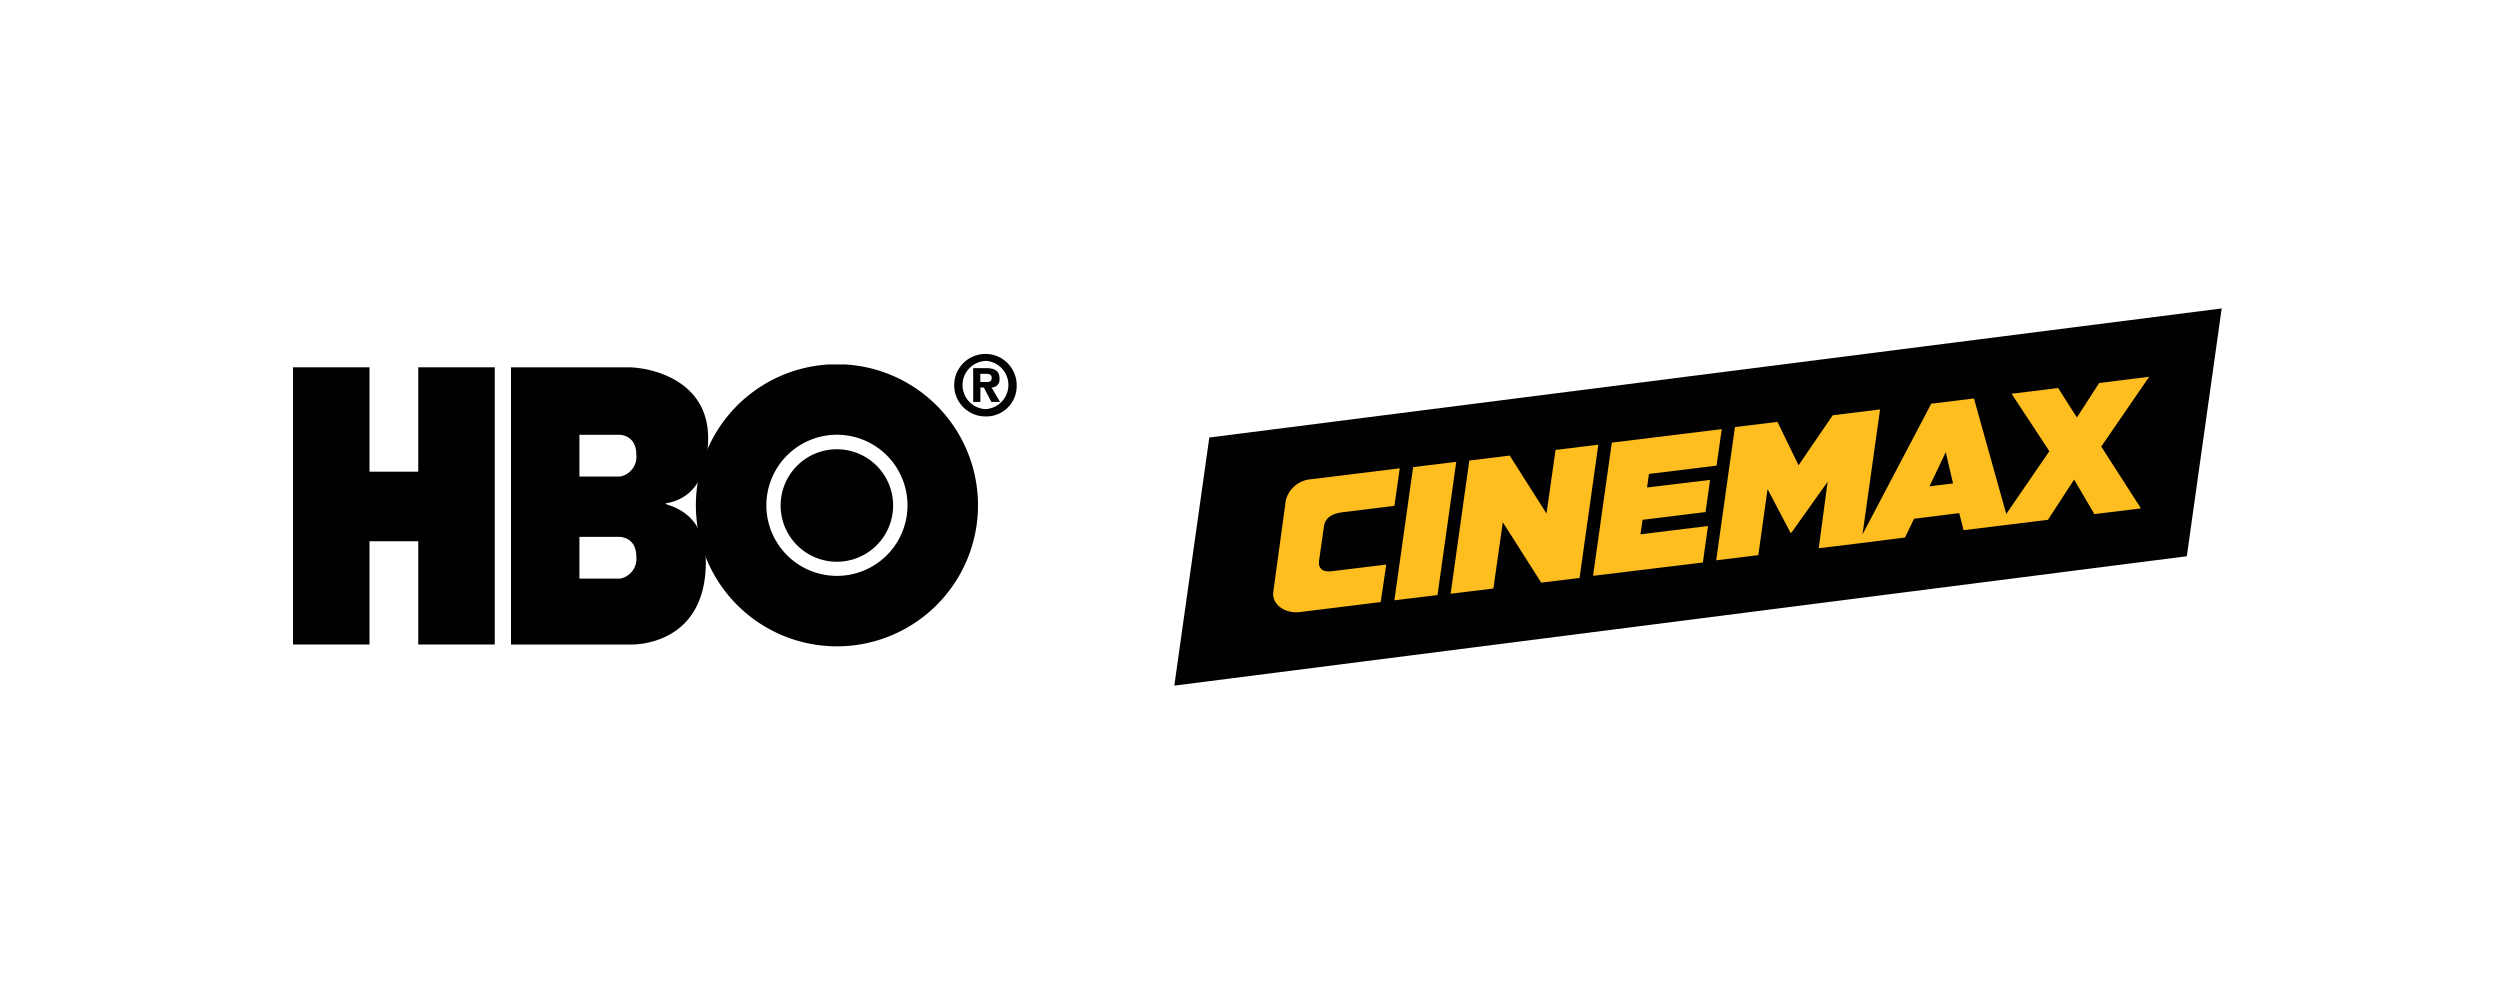
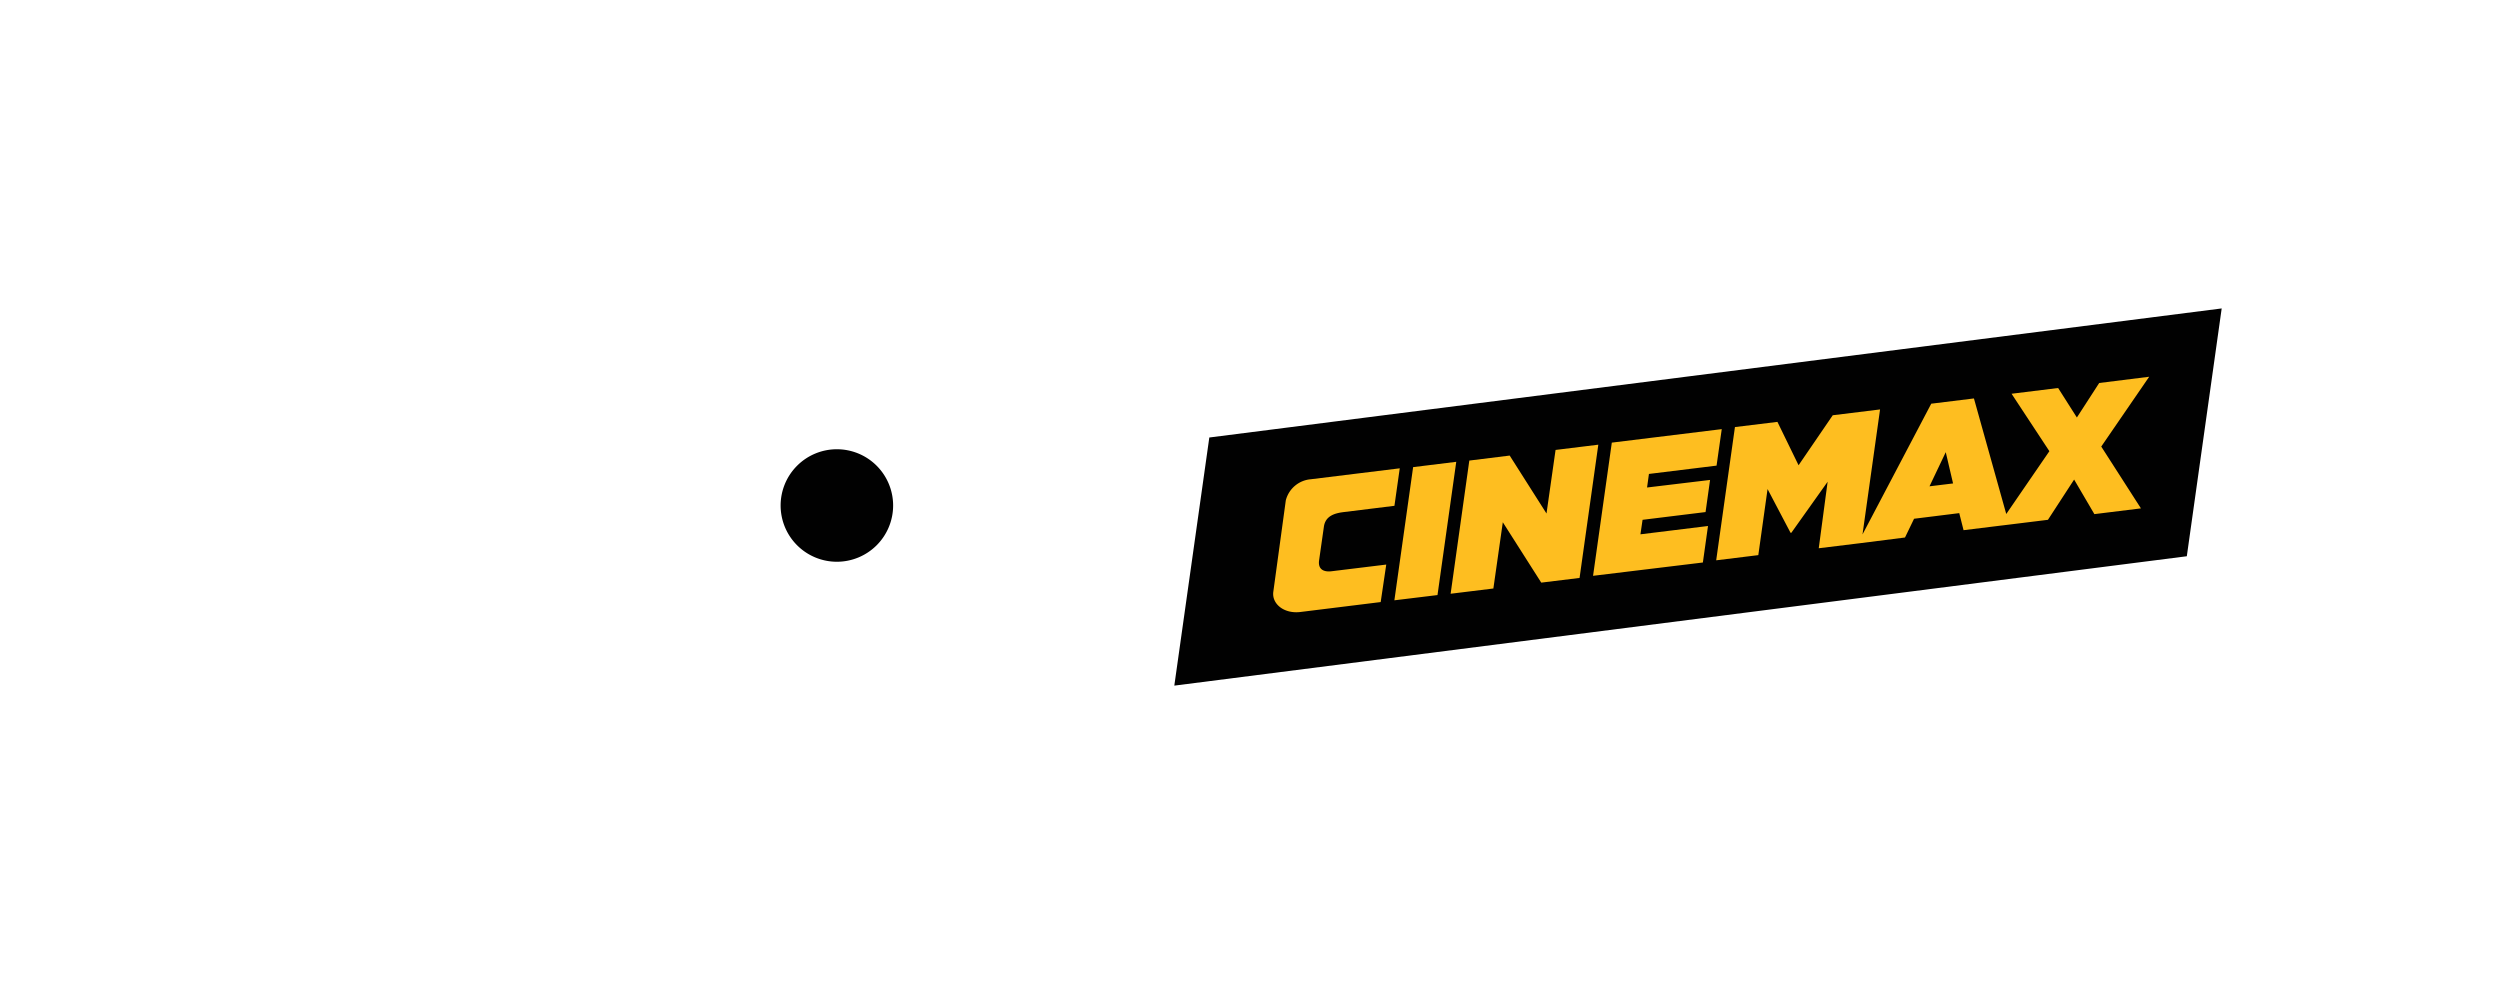
<svg xmlns="http://www.w3.org/2000/svg" id="Layer_1" data-name="Layer 1" viewBox="0 0 400 160">
  <g id="Layer_1-2" data-name="Layer_1">
    <g id="_111644264" data-name=" 111644264">
      <g id="g11">
        <path id="_134052944" data-name=" 134052944" d="M133.9,89.88a9,9,0,1,0-9-9A9,9,0,0,0,133.9,89.88Z" fill="#010101" />
        <g id="g14">
-           <polygon id="_134045216" data-name=" 134045216" points="66.92 86.6 66.92 103.12 79.16 103.12 79.16 58.77 66.92 58.77 66.92 75.47 59.12 75.47 59.12 58.77 46.88 58.77 46.88 103.12 59.12 103.12 59.12 86.6 66.92 86.6" fill="#010101" />
-           <path id="_121531200" data-name=" 121531200" d="M111.34,80.85a22.57,22.57,0,0,1,21.29-22.54h2.54a22.57,22.57,0,1,1-23.83,22.54ZM133.9,92.14a11.29,11.29,0,1,0-11.28-11.29A11.29,11.29,0,0,0,133.9,92.14Z" fill="#010101" />
-           <path id="_134053168" data-name=" 134053168" d="M100.5,58.77c3.35,0,12.8,1.86,12.8,11.32,0,7.6-3.66,9.87-6.49,10.39-2,.37,6.12,0,6.12,9.46,0,13.55-11.87,13.18-11.87,13.18H81.76V58.77Zm-7.79,10.8v6.68H99.2a3.21,3.21,0,0,0,2.61-3.51c0-3.21-2.7-3.17-2.7-3.17Zm0,16.33v6.68H99.2a3.21,3.21,0,0,0,2.61-3.51c0-3.21-2.7-3.17-2.7-3.17Z" fill="#010101" />
-         </g>
+           </g>
      </g>
-       <path id="_128645496" data-name=" 128645496" d="M156.86,64.31h-1.15V58.9h2c1.4,0,2.21.39,2.21,1.63A1.27,1.27,0,0,1,158.65,62L160,64.31h-1.38L157.41,62h-.55Zm1-3.19c.52,0,.81-.11.81-.7s-.59-.61-1-.61h-.82v1.31Zm-.19,5.51a5,5,0,1,1,5-5A4.87,4.87,0,0,1,157.7,66.63Zm0-8.88a3.86,3.86,0,0,0,0,7.71v0a3.87,3.87,0,0,0,0-7.73Z" fill="#010101" />
    </g>
  </g>
  <polygon points="347.9 87.84 193.98 102.59 193.98 73.99 347.9 59.24 347.9 87.84" fill="#febe20" />
  <path d="M311.32,72.35l1.17,5-3.77.46Zm44.15-23L349.89,89l-162,20.7L193.49,70ZM336.2,71.45l7.67-11.17-8,1-3.57,5.52-3-4.72-7.45.92,6.05,9.19L321,82.24l-5.17-18.49-6.83.84L298,85.51l2.81-20-7.57.93-5.47,8-3.38-6.94-6.8.83-3,21.32,6.74-.83,1.48-10.57,3.68,7h.12l5.81-8.17L291,87.72l6.3-.77.57-.07L304.8,86l1.45-3,7.23-.9.69,2.73,5.52-.68,1.82-.22,6.16-.76,4.19-6.44,3.24,5.53,7.45-.92ZM263.53,78l.3-2.17,10.82-1.33.83-5.84-17.59,2.16-3,21.31L272.46,90l.82-5.84-10.81,1.33.34-2.32,10.08-1.24.72-5.14ZM232.1,95l6.84-.84,1.51-10.6,6.15,9.66,6.13-.75,3-21.32-6.84.84-1.45,10.17-5.89-9.27-6.46.8ZM233,73.89l-6.9.85-3,21.31,6.9-.84ZM203.72,94.76c-.2,1.9,1.75,3.47,4.33,3.16h0l12.86-1.59.89-6-8.75,1.07c-1.15.14-2.19-.22-2-1.71l.77-5.4c.23-1.72,1.68-2.18,3.2-2.36l8.09-1,.85-6-14.23,1.75a4.51,4.51,0,0,0-4,3.37l-2,14.63Z" fill="#010101" />
</svg>